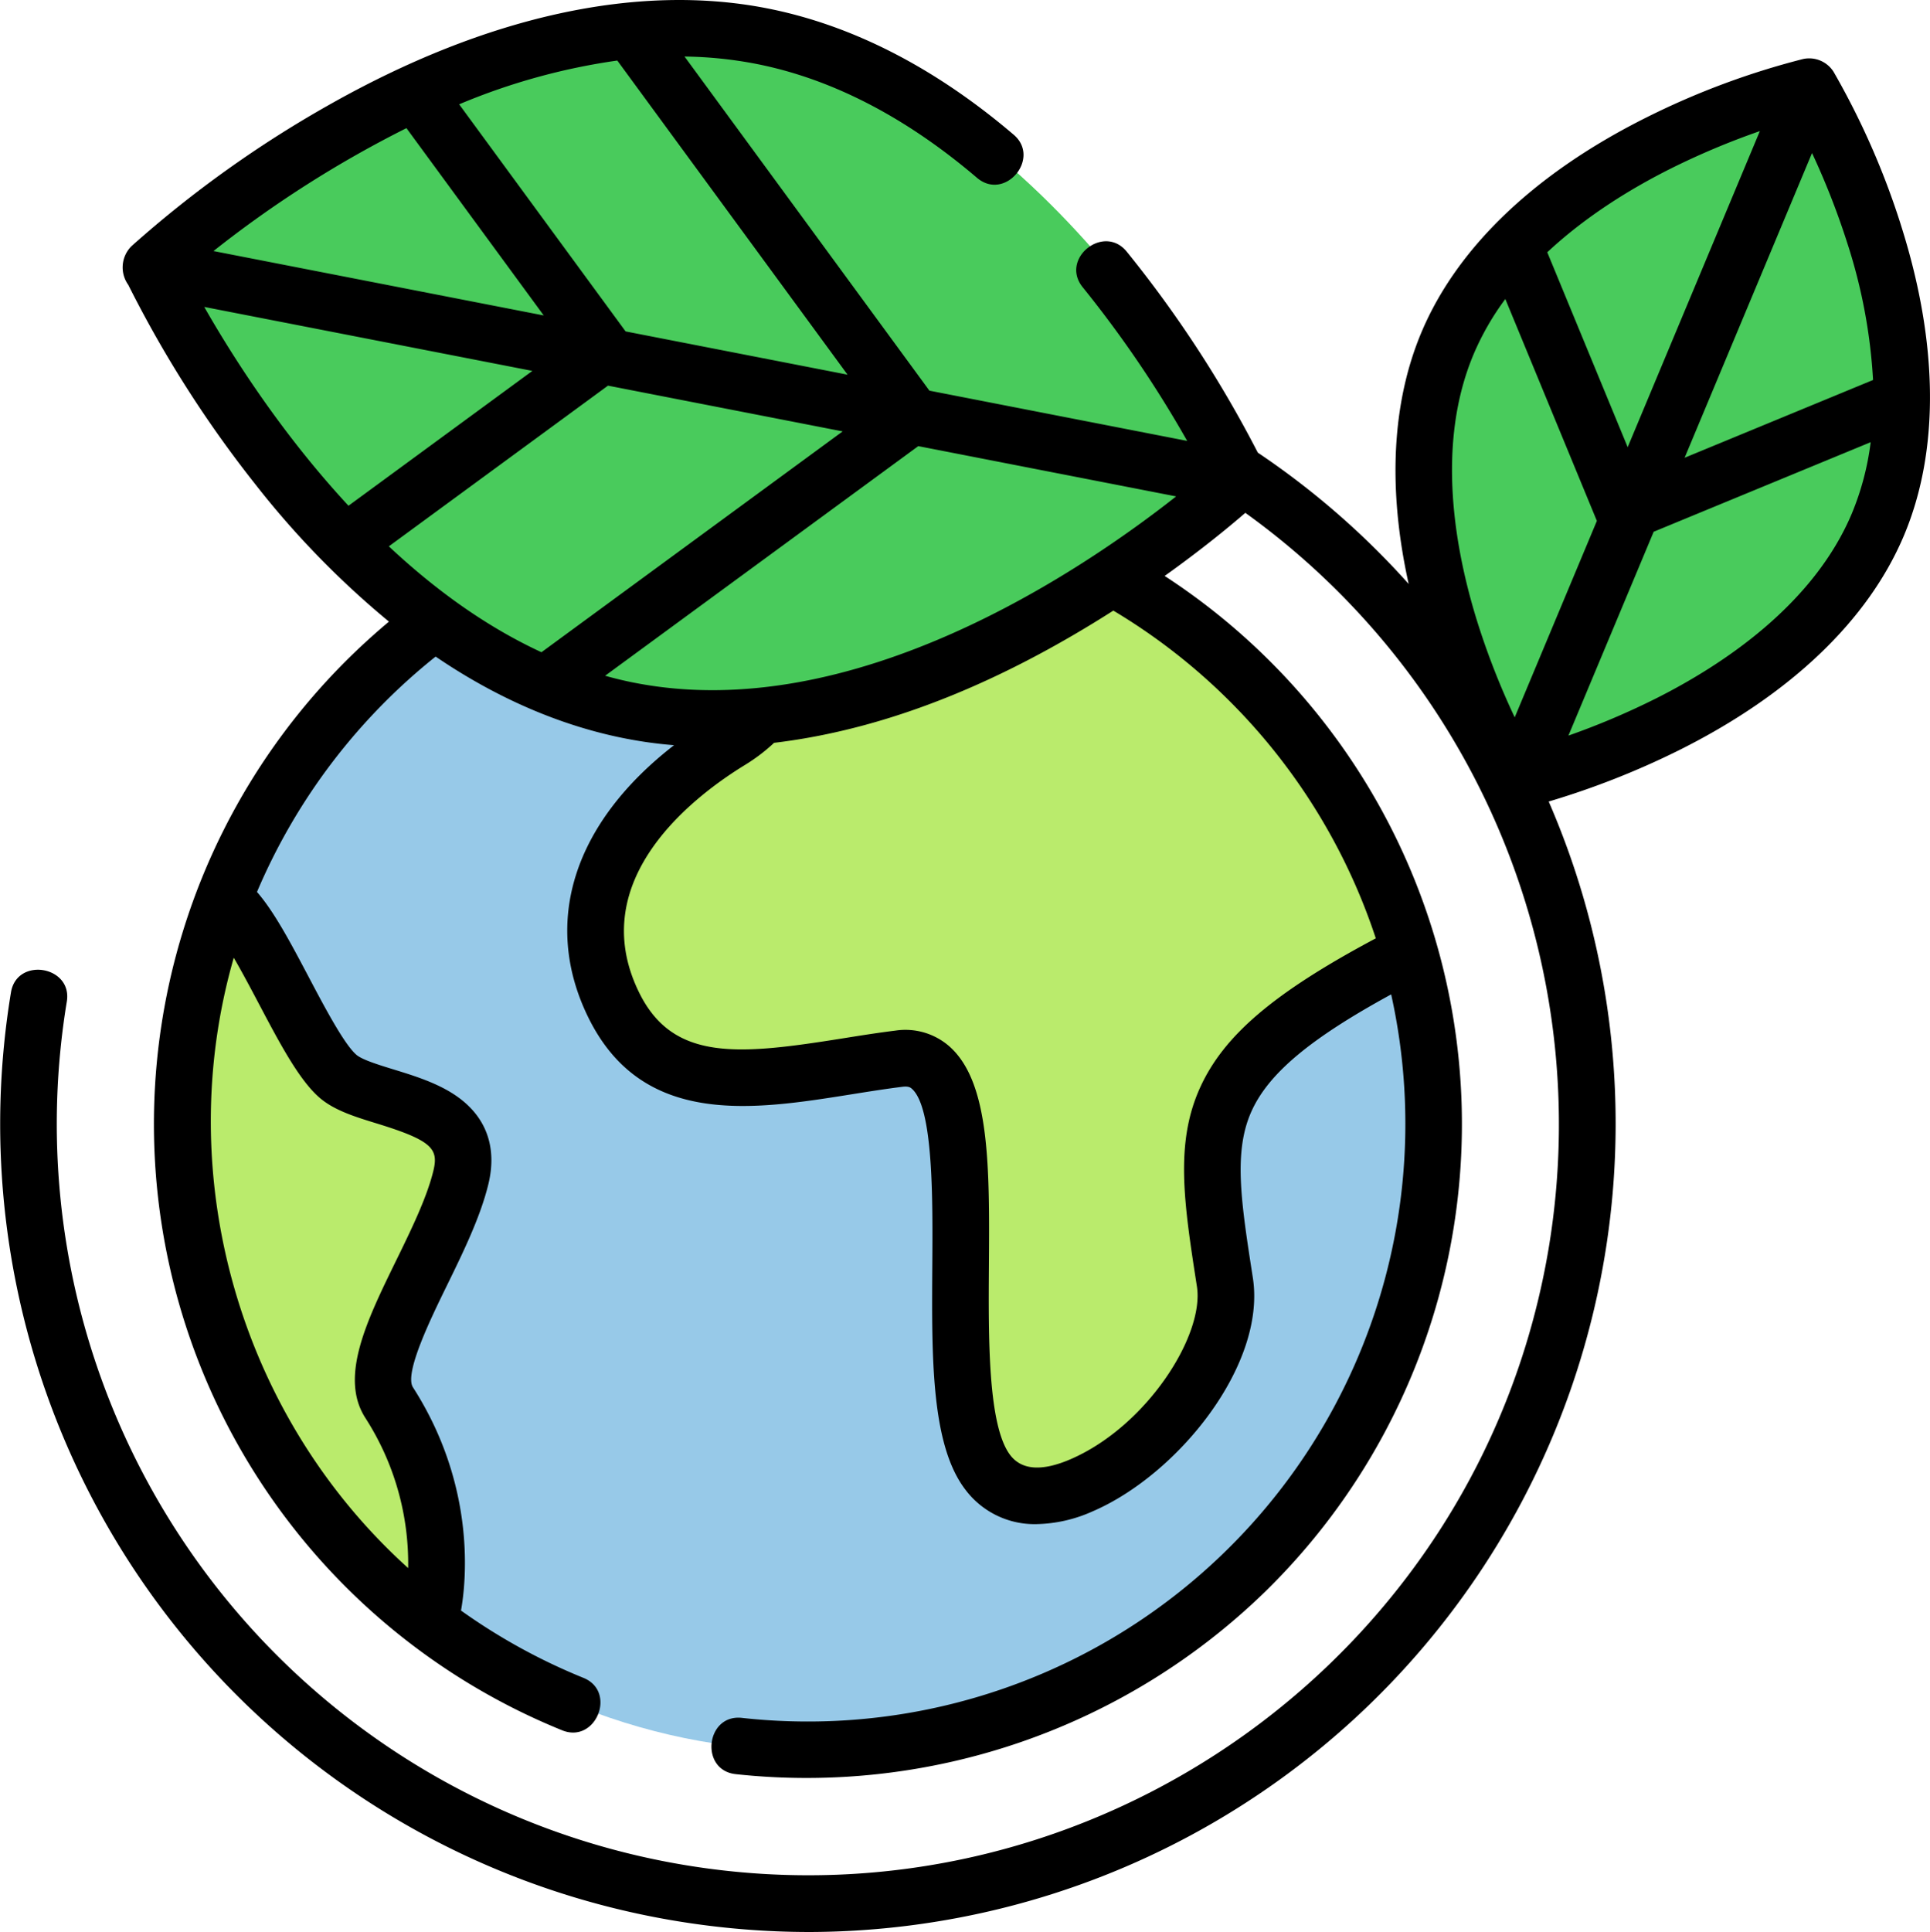
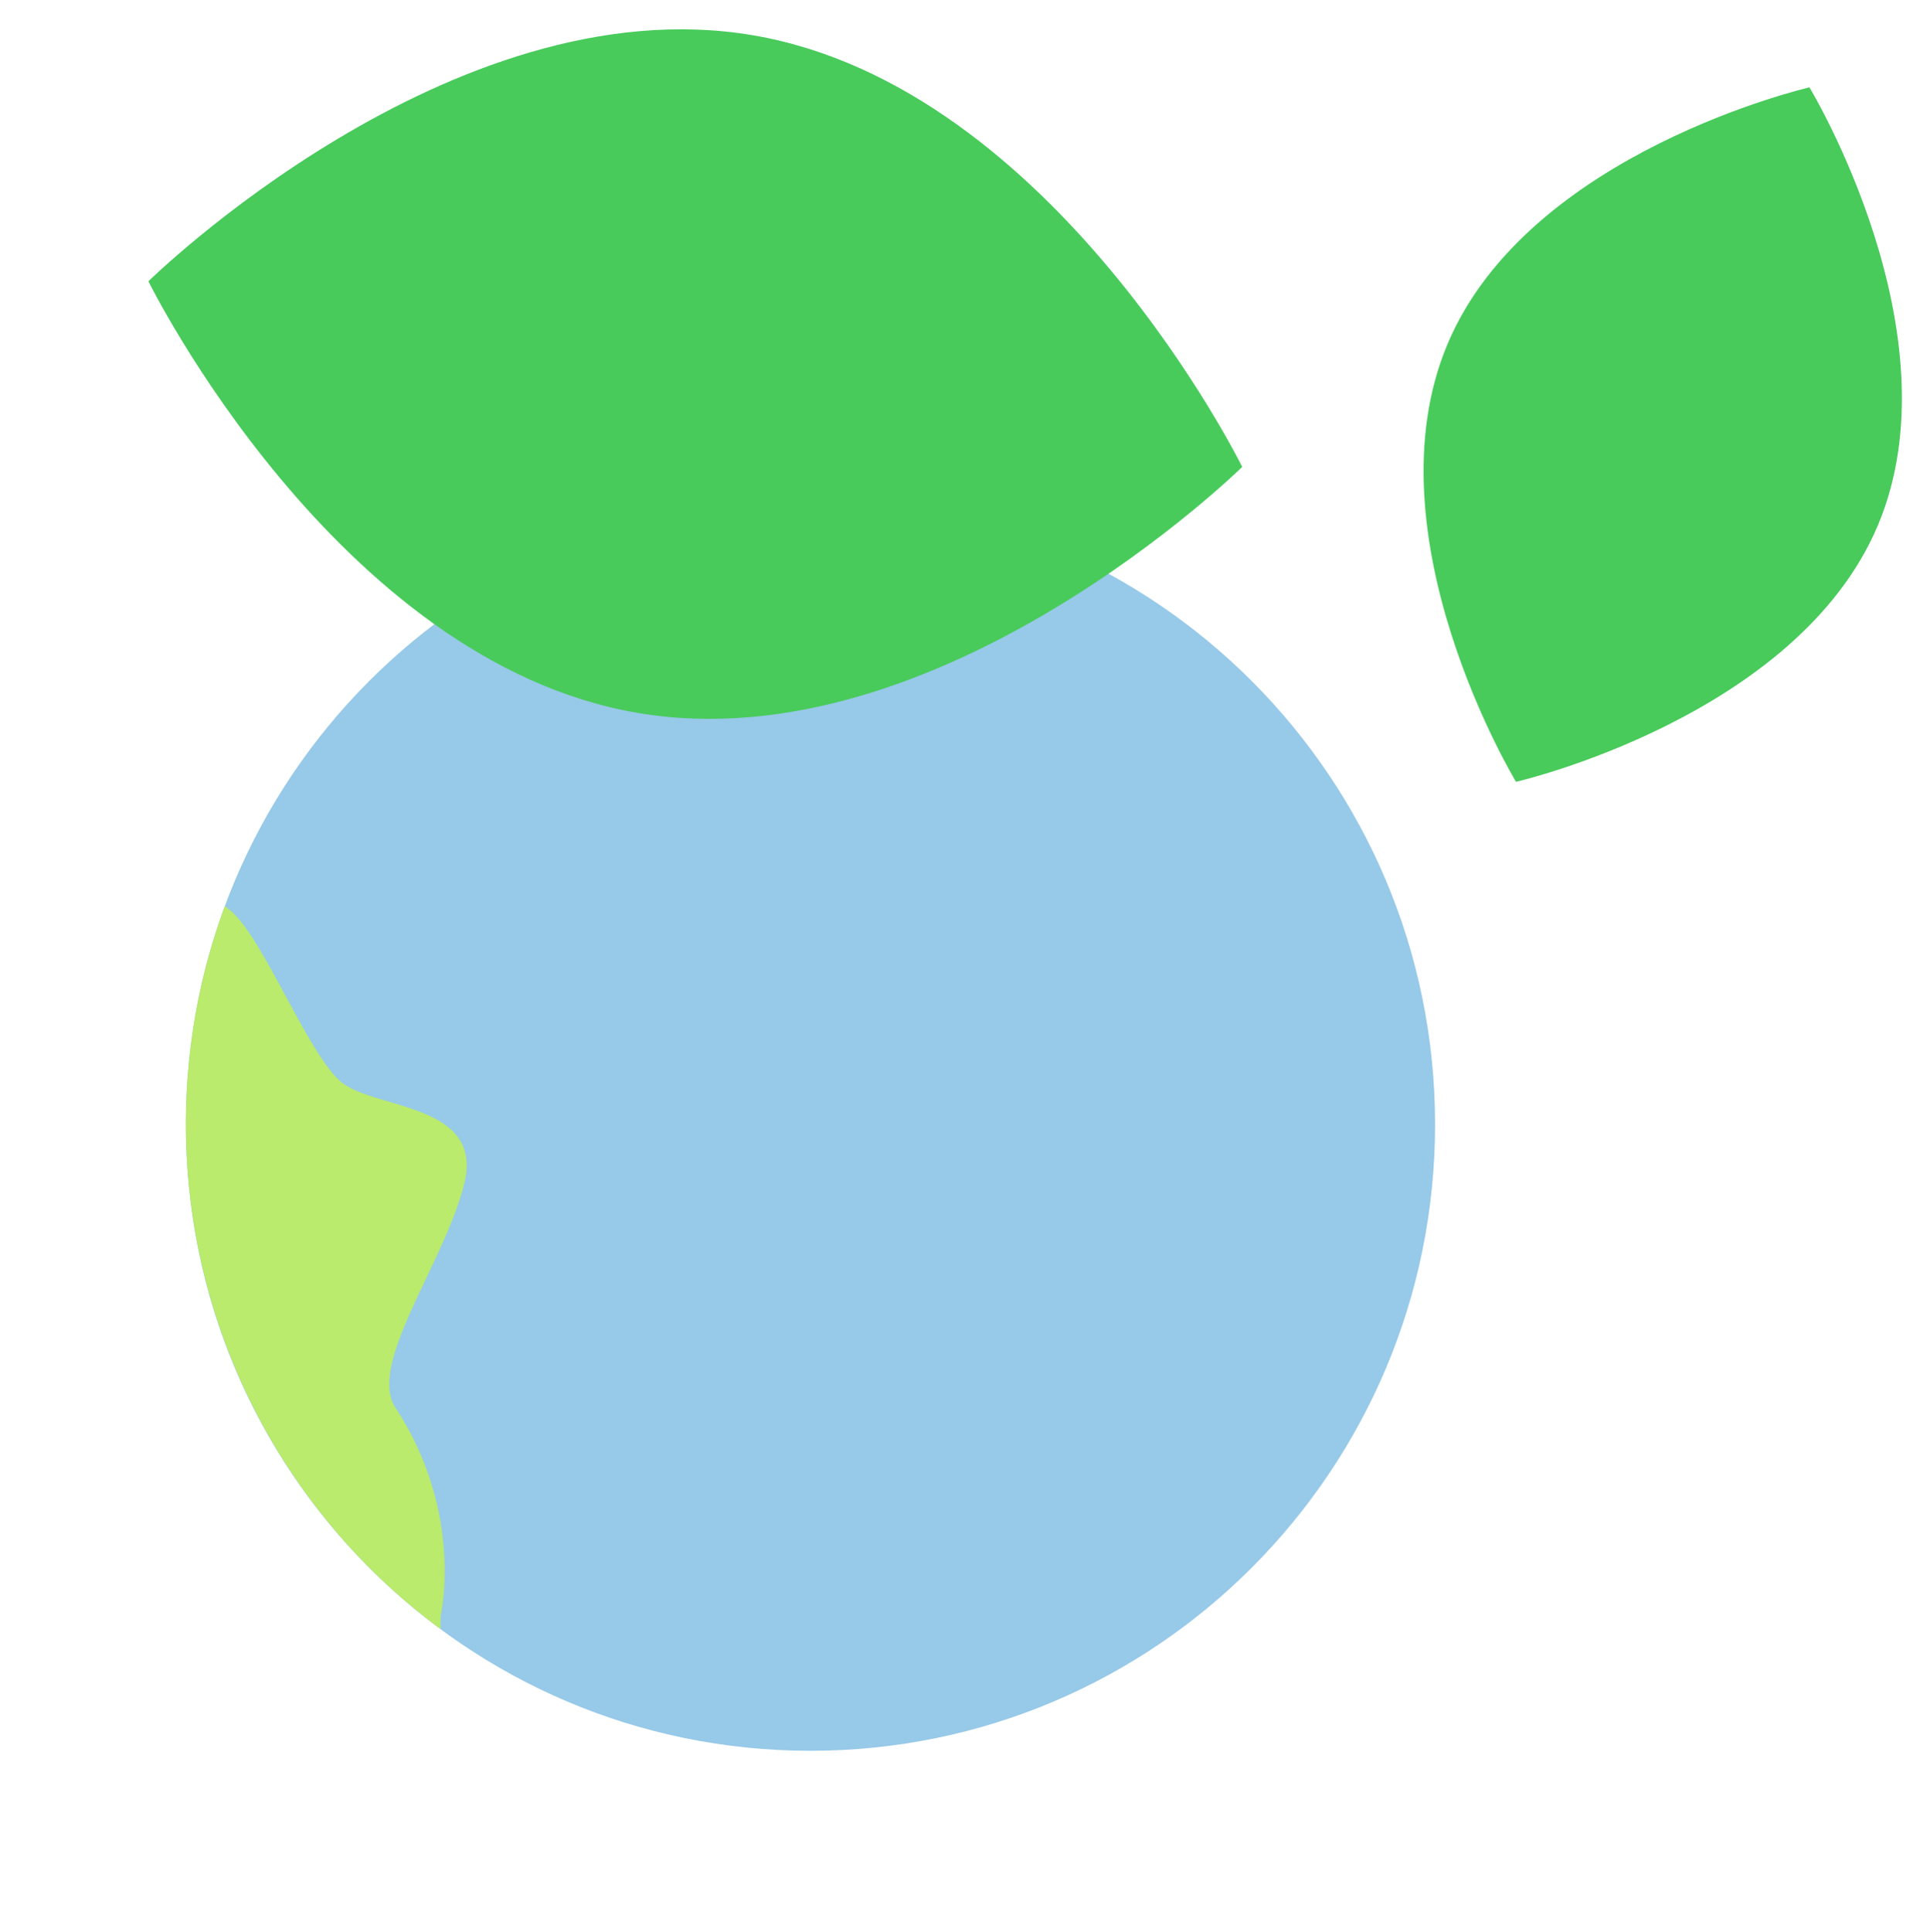
<svg xmlns="http://www.w3.org/2000/svg" width="511.591" height="511.998" viewBox="0 0 511.591 511.998">
  <g id="Сгруппировать_1482" data-name="Сгруппировать 1482" transform="translate(12972.076 -21489)">
    <path id="Контур_1013" data-name="Контур 1013" d="M380.4,297.973c0-91.684-74.129-166.008-165.57-166.008S49.262,206.289,49.262,297.973s74.125,166.008,165.566,166.008S380.4,389.657,380.4,297.973Zm0,0" transform="translate(-12972.077 21489)" fill="#97c9e8" />
-     <path id="Контур_1015" data-name="Контур 1015" d="M193.309,196.48c-25.5,15.98-44.633,41.555-30.285,70.324s46.227,17.582,75.719,13.586,7.172,87.105,24.707,109.484S330.4,367.5,325.618,338.726c-7.078-42.594-9.562-57.539,47.824-87.906l.156-.055c-19.344-65.5-77.895-114.1-148.4-118.469l-.008.25s-6.375,47.949-31.883,63.934Zm0,0" transform="translate(-12972.077 21489)" fill="#baeb6c" />
-     <path id="Контур_1016" data-name="Контур 1016" d="M318.566,168.6a.217.217,0,0,0,.031.023Zm0,0" transform="translate(-12972.077 21489)" fill="#baeb6c" />
-     <path id="Контур_1017" data-name="Контур 1017" d="M338.809,187.961l.008.008Zm0,0" transform="translate(-12972.077 21489)" fill="#baeb6c" />
    <path id="Контур_1018" data-name="Контур 1018" d="M104.84,373.09c-7.66-11.68,13.547-39.156,18.332-59.934s-23.914-19.18-32.68-26.371S69.77,248.426,61,241.235l-1.4-1.109a166.477,166.477,0,0,0,57.145,191.59l.051-3.48s6.379-27.172-11.953-55.145Zm0,0" transform="translate(-12972.077 21489)" fill="#baeb6c" />
-     <path id="Контур_1019" data-name="Контур 1019" d="M325.617,338.727c-.035-.207-.07-.41-.1-.621a165.222,165.222,0,0,1-13.758,36.441c9.422-11.113,15.715-24.668,13.859-35.82Zm0,0" transform="translate(-12972.077 21489)" fill="#baeb6c" />
    <path id="Контур_1021" data-name="Контур 1021" d="M169.074,188.938C89,175.352,39.336,74.543,39.336,74.543S119.48-4.242,199.547,9.34,329.281,123.735,329.281,123.735,249.137,202.52,169.074,188.938Zm0,0" transform="translate(-12972.077 21489)" fill="#49cb5c" />
    <path id="Контур_1023" data-name="Контур 1023" d="M383.738,91.086c21.48-50.824,95.9-67.937,95.9-67.937s39.6,65.293,18.121,116.117-95.9,67.934-95.9,67.934-39.6-65.289-18.121-116.113Zm0,0" transform="translate(-12972.077 21489)" fill="#49cb5c" />
-     <path id="Контур_1025" data-name="Контур 1025" d="M503.9,59.672A206,206,0,0,0,486.05,19.055a7.651,7.651,0,0,0-8.094-3.418,206.179,206.179,0,0,0-41.562,15.508c-29.48,14.719-50.074,34.367-59.562,56.816-7.9,18.691-9.031,41.547-3.43,66.793a212.75,212.75,0,0,0-39.992-34.8,309.761,309.761,0,0,0-34.758-53.277c-6.082-7.477-17.785,1.906-11.641,9.461a300.061,300.061,0,0,1,27.676,40.707l-68.32-13.316L181.453,14.98a106.014,106.014,0,0,1,18.922,1.934c19.953,3.906,39.664,14.066,58.59,30.2,7.418,6.32,17.047-5.184,9.73-11.418-20.91-17.82-42.926-29.094-65.437-33.5C168.89-4.535,128.808,4.293,87.335,27.73A299.3,299.3,0,0,0,34.886,65.2,7.937,7.937,0,0,0,34,75.492a306.071,306.071,0,0,0,33.641,52.8,234.555,234.555,0,0,0,35.457,36.445q-5.238,4.389-10.184,9.211a173.4,173.4,0,0,0,56.1,284.605c8.93,3.617,14.578-10.273,5.641-13.9A158.342,158.342,0,0,1,122.2,426.812c1.281-7.105,4.254-32.68-12.734-59.156-2.379-3.7,4.73-18.246,8.977-26.934,4.379-8.953,8.9-18.211,11.016-26.926,2.242-9.258-.281-17.031-7.3-22.484-5.152-4-11.891-6.074-17.832-7.9-3.859-1.187-8.234-2.531-9.8-3.836-3.219-2.7-8.477-12.66-12.7-20.664-4.687-8.879-9.152-17.328-13.707-22.531A159.5,159.5,0,0,1,115.476,174c18.84,12.836,40.344,21.691,63.2,23.484-26.508,20.539-35.082,46.766-22.824,71.961,14.313,29.418,43.77,24.719,69.762,20.578,4.5-.719,9.148-1.461,13.605-2.016,1.672-.211,2.176.246,2.512.543,5.691,5.063,5.523,29.242,5.4,46.9-.168,24.422-.324,47.488,8.773,59.332a22.894,22.894,0,0,0,18.836,9.125,37.829,37.829,0,0,0,14.809-3.348c22.621-9.687,46.137-38.844,42.551-61.914-3.137-20.168-5.211-33.492-.32-44.234,4.523-9.941,15.453-19.145,36.98-30.887A158.383,158.383,0,0,1,196.648,455.257c-9.574-1.039-11.227,13.855-1.641,14.91a174.34,174.34,0,0,0,140.387-48.391,173.283,173.283,0,0,0-26.68-269.145c9.91-7.066,17.293-13.176,21.387-16.723a199.579,199.579,0,0,1,80.492,194.4C392.7,438.613,290.038,512.183,181.71,494.288a199.089,199.089,0,0,1-164-228.864c1.559-9.441-13.234-11.918-14.8-2.445A214.08,214.08,0,0,0,179.265,509.088,216.8,216.8,0,0,0,214.609,512,214.224,214.224,0,0,0,410.523,212.416,215.877,215.877,0,0,0,445.1,198.8c29.477-14.719,50.074-34.367,59.559-56.816s9.227-50.914-.766-82.309ZM68.566,265.91c5.582,10.582,10.859,20.582,16.344,25.168,3.883,3.246,9.289,4.91,15.012,6.668,14.66,4.508,16.363,6.719,14.957,12.516-1.727,7.129-5.887,15.641-9.91,23.871-7.746,15.848-15.063,30.813-8.129,41.625a71.329,71.329,0,0,1,11.352,39.8C63.515,375.269,45.324,311.64,61.964,253.808c2.207,3.781,4.527,8.176,6.6,12.1Zm362.891-147.4L410.141,66.856c10.371-9.7,22.406-17,32.656-22.141a200.4,200.4,0,0,1,23.7-9.977Zm48.867-77.957a200.505,200.505,0,0,1,9.383,23.98A143.383,143.383,0,0,1,496.5,100.7l-49.953,20.609ZM390.648,93.8a71.268,71.268,0,0,1,8.375-14.559l24.266,58.8-21.777,52.066a199.52,199.52,0,0,1-9.719-24.7c-6.133-19.391-11.309-47.559-1.145-71.605ZM438.7,185.227a199.48,199.48,0,0,1-22.953,9.715l22.6-54.023,57.52-23.734a72.441,72.441,0,0,1-5.016,18.957c-10.16,24.047-33.965,39.969-52.148,49.086Zm-270.457-4.27c-2.652-.52-5.266-1.152-7.844-1.875l83.012-60.852,68.352,13.324c-24.9,19.617-85.5,60.77-143.52,49.4Zm-75.867-46.93C74.621,114.895,61.609,94.434,54.137,81.336l86.984,16.957Zm15.363-100.07L144.133,83.6,56.586,66.532a295.485,295.485,0,0,1,51.152-32.574Zm58.094,53.871L121.711,27.645a168.71,168.71,0,0,1,41.922-11.6l61.035,83.25ZM161.164,102.2l62.207,12.125-79.84,58.523c-15.055-6.953-28.605-16.949-40.461-28.062ZM364.687,248.669c-27.039,14.406-40.281,25.723-46.562,39.527-6.746,14.82-4.273,30.73-.852,52.75,2.02,12.984-13.41,37.16-33.629,45.82-7.48,3.2-12.809,2.824-15.844-1.129-5.961-7.754-5.8-31.23-5.668-50.09.176-26.094.332-48.629-10.434-58.207a17.683,17.683,0,0,0-14.328-4.223c-4.715.586-9.5,1.348-14.121,2.086-27.57,4.395-44.922,6.152-53.91-12.324-14.562-29.93,14.918-52.1,28.266-60.238a47.486,47.486,0,0,0,7.586-5.785c32.266-3.855,62.754-17.7,89.922-35.039a159.2,159.2,0,0,1,69.574,86.852Zm0,0" transform="translate(-12972.077 21489)" />
  </g>
</svg>